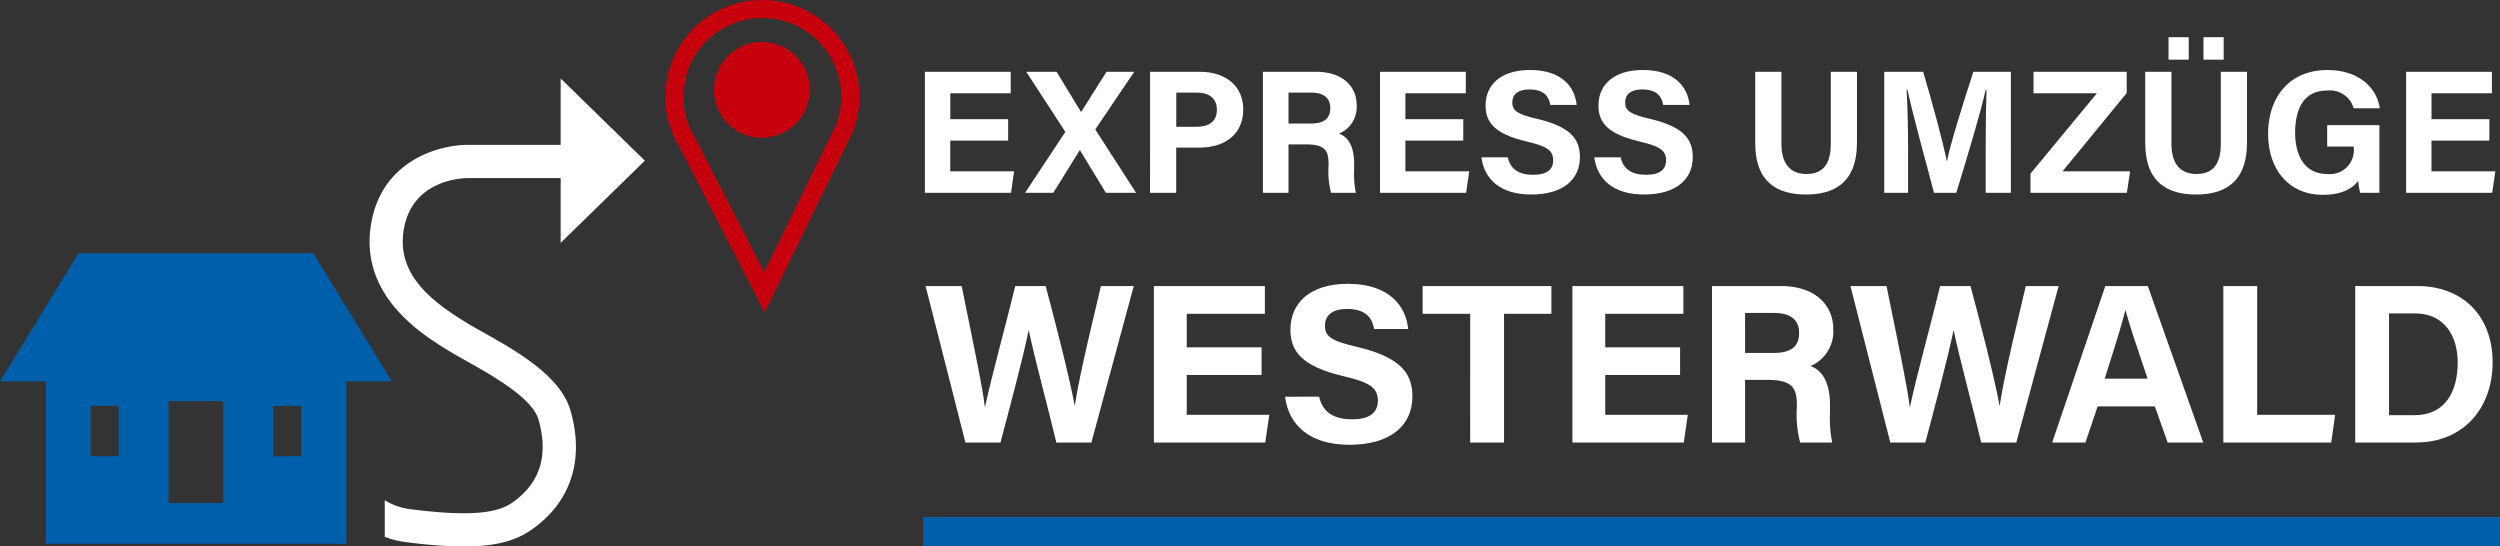
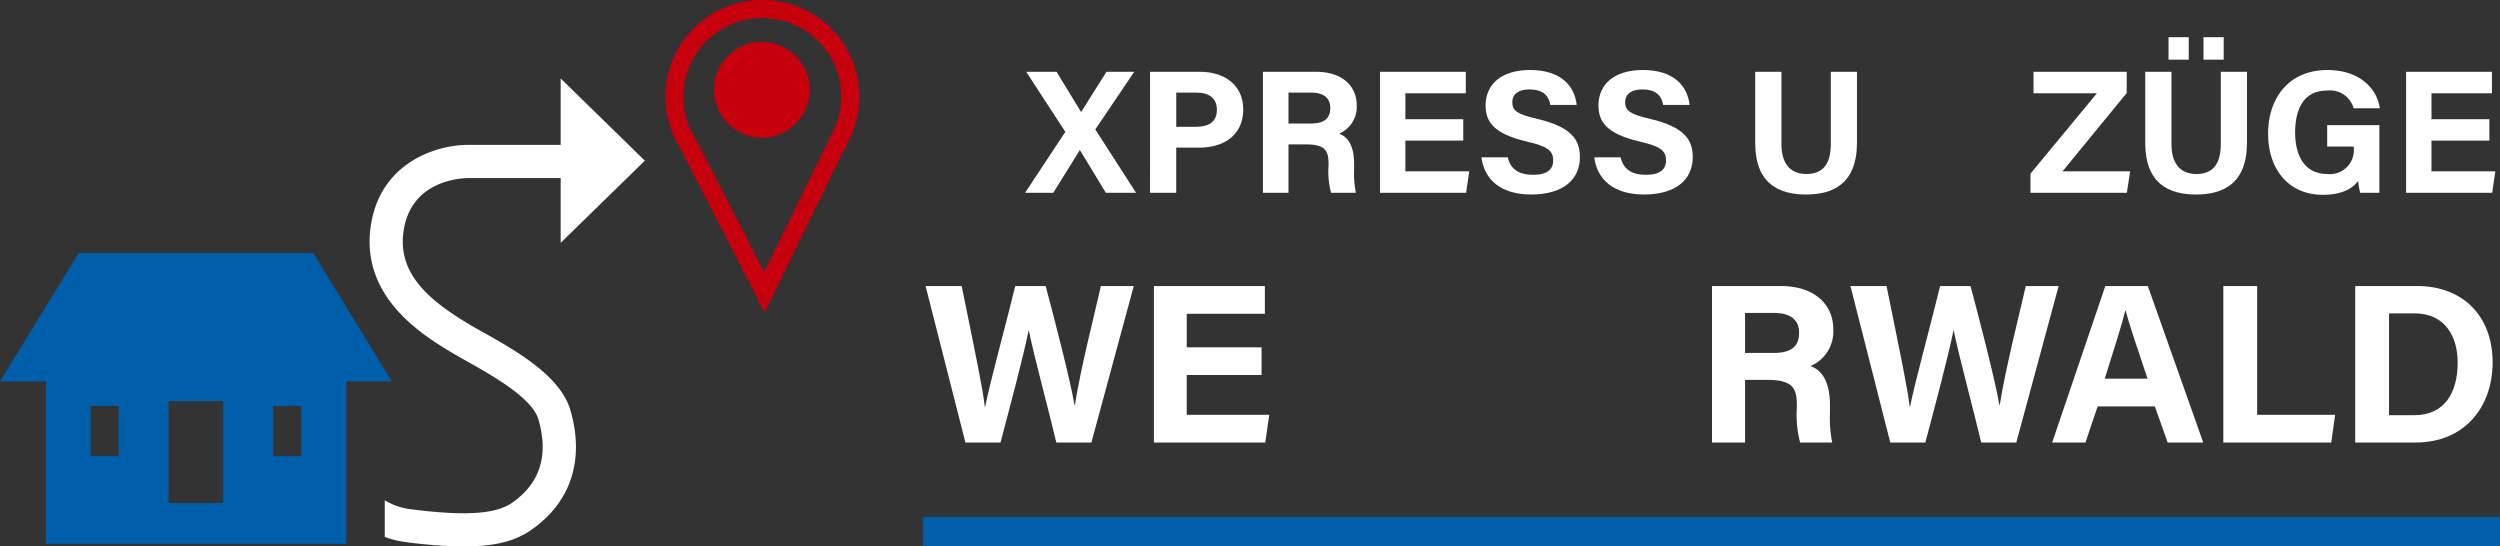
<svg xmlns="http://www.w3.org/2000/svg" id="Gruppe_189" data-name="Gruppe 189" width="304.857" height="66.638" viewBox="0 0 304.857 66.638">
  <rect x="0" y="0" width="304.857" height="66.638" fill="#333333" stroke="none" />
  <defs>
    <clipPath id="clip-path">
      <rect id="Rechteck_142" data-name="Rechteck 142" width="304.857" height="66.638" fill="none" />
    </clipPath>
  </defs>
  <path id="Pfad_2891" data-name="Pfad 2891" d="M11.043,122.051h3.433v6.13H11.043Zm22.265,0h3.433v6.13H33.308Zm-12.75-.589h6.67v12.424h-6.67Zm4.692-18.047H9.589L0,119.059H5.592v19.8H42.226v-19.8h5.559L38.2,103.415Z" transform="translate(0 -72.547)" fill="#005fab" />
  <g id="Gruppe_190" data-name="Gruppe 190">
    <g id="Gruppe_189-2" data-name="Gruppe 189" clip-path="url(#clip-path)">
      <path id="Pfad_2892" data-name="Pfad 2892" d="M283.663,2.2a9.606,9.606,0,0,1,9,13.012l-8.779,17.973-8.258-16.054-.045-.087-.053-.083a9.635,9.635,0,0,1-.784-1.516l-.139-.379A9.6,9.6,0,0,1,283.663,2.2m0-2.2A11.8,11.8,0,0,0,272.54,15.817l.153.419a11.776,11.776,0,0,0,.979,1.9L283.938,38.1,294.686,16.09A11.806,11.806,0,0,0,283.663,0" transform="translate(-190.696)" fill="#c7000e" />
      <path id="Pfad_2893" data-name="Pfad 2893" d="M303.374,22.988a5.838,5.838,0,1,1-5.837-5.838,5.838,5.838,0,0,1,5.837,5.838" transform="translate(-204.631 -12.031)" fill="#c7000e" />
      <path id="Pfad_2894" data-name="Pfad 2894" d="M382.992,135.939l-4.858-19.082h4.4c1.788,8.768,2.6,12.657,2.826,14.756h.027c.725-3.5,2.568-10.147,3.681-14.756h3.707c.981,3.661,2.911,11.065,3.533,14.557h.028c.633-4.2,2.507-11.592,3.178-14.557h4.007l-5.168,19.082h-4.274c-1.005-4.226-2.682-10.392-3.355-13.661H390.7c-.693,3.4-2.415,9.819-3.434,13.661Z" transform="translate(-265.266 -81.977)" fill="#fff" />
      <path id="Pfad_2895" data-name="Pfad 2895" d="M484.54,127.709h-9.126v4.848h10.066l-.489,3.382H471.41V116.857h13.531v3.382h-9.526v4.089h9.126Z" transform="translate(-330.7 -81.977)" fill="#fff" />
-       <path id="Pfad_2896" data-name="Pfad 2896" d="M529.136,129.7c.435,1.916,1.81,2.756,4.018,2.756s3.145-.87,3.145-2.267c0-1.553-.92-2.227-4.183-2.987-5.193-1.219-6.477-3.108-6.477-5.684,0-3.326,2.488-5.584,7.005-5.584,5.067,0,7.085,2.723,7.358,5.515h-4.157c-.2-1.174-.849-2.45-3.309-2.45-1.675,0-2.685.692-2.685,2.047,0,1.327.81,1.865,3.893,2.58,5.55,1.308,6.767,3.372,6.767,6.063,0,3.485-2.636,5.875-7.68,5.875-4.844,0-7.4-2.385-7.852-5.863Z" transform="translate(-368.28 -81.326)" fill="#fff" />
-       <path id="Pfad_2897" data-name="Pfad 2897" d="M587.012,120.239h-5.8v-3.382h15.7v3.382h-5.777v15.7h-4.129Z" transform="translate(-407.73 -81.977)" fill="#fff" />
-       <path id="Pfad_2898" data-name="Pfad 2898" d="M655.519,127.709h-9.126v4.848h10.066l-.489,3.382H642.389V116.857h13.531v3.382h-9.526v4.089h9.126Z" transform="translate(-450.644 -81.977)" fill="#fff" />
      <path id="Pfad_2899" data-name="Pfad 2899" d="M703.446,128.3v7.638h-4.032V116.857H707.8c4.161,0,6.4,2.292,6.4,5.239a4.568,4.568,0,0,1-2.773,4.515c.945.349,2.372,1.333,2.372,4.749v.942a15.221,15.221,0,0,0,.273,3.638h-3.91a13.4,13.4,0,0,1-.4-4.285v-.279c0-2.086-.527-3.074-3.6-3.074Zm0-3.284h3.459c2.259,0,3.13-.859,3.13-2.455,0-1.552-1.014-2.421-3.032-2.421h-3.558Z" transform="translate(-490.648 -81.977)" fill="#fff" />
      <path id="Pfad_2900" data-name="Pfad 2900" d="M760.835,135.939l-4.858-19.082h4.4c1.788,8.768,2.6,12.657,2.826,14.756h.027c.726-3.5,2.568-10.147,3.681-14.756h3.707c.981,3.661,2.911,11.065,3.533,14.557h.028c.633-4.2,2.507-11.592,3.178-14.557h4.008L776.2,135.939h-4.275c-1.005-4.226-2.682-10.392-3.355-13.661h-.028c-.693,3.4-2.415,9.819-3.434,13.661Z" transform="translate(-530.328 -81.977)" fill="#fff" />
      <path id="Pfad_2901" data-name="Pfad 2901" d="M843.935,131.531l-1.489,4.408H838.39l6.479-19.082h5.183l6.76,19.082h-4.338l-1.568-4.408Zm6.083-3.382c-1.355-4.027-2.218-6.6-2.679-8.315h-.027c-.471,1.881-1.424,4.875-2.51,8.315Z" transform="translate(-588.142 -81.977)" fill="#fff" />
      <path id="Pfad_2902" data-name="Pfad 2902" d="M908.315,116.857h4.126v15.7h9.505l-.472,3.382h-13.16Z" transform="translate(-637.195 -81.977)" fill="#fff" />
      <path id="Pfad_2903" data-name="Pfad 2903" d="M962.188,116.857h7.566c5.558,0,9.19,3.66,9.19,9.3,0,5.565-3.525,9.78-9.364,9.78h-7.392Zm4.126,15.749h3.094c3.659,0,5.276-2.721,5.276-6.437,0-3.117-1.514-5.979-5.252-5.979h-3.118Z" transform="translate(-674.988 -81.977)" fill="#fff" />
-       <path id="Pfad_2904" data-name="Pfad 2904" d="M388,37.724h-7.057v3.749h7.784l-.378,2.615h-10.5V29.333h10.463v2.615h-7.366v3.162H388Z" transform="translate(-265.064 -20.577)" fill="#fff" />
      <path id="Pfad_2905" data-name="Pfad 2905" d="M428.633,44.087l-3.159-5.2h-.021l-3.23,5.2h-3.439l4.908-7.431-4.769-7.324h3.7l2.98,4.892h.022l3.085-4.892h3.383l-4.75,7.032,4.975,7.723Z" transform="translate(-293.782 -20.577)" fill="#fff" />
      <path id="Pfad_2906" data-name="Pfad 2906" d="M469.846,29.333h6.1c3.135,0,5.263,1.764,5.263,4.569,0,3.205-2.427,4.676-5.338,4.676h-2.837v5.51h-3.193Zm3.193,6.705h2.435c1.477,0,2.52-.568,2.52-2.075,0-1.522-1.1-2.091-2.453-2.091h-2.5Z" transform="translate(-329.603 -20.577)" fill="#fff" />
      <path id="Pfad_2907" data-name="Pfad 2907" d="M519.072,38.182v5.906h-3.118V29.332h6.483c3.217,0,4.949,1.772,4.949,4.051a3.533,3.533,0,0,1-2.144,3.491c.731.27,1.833,1.031,1.833,3.672v.729a11.783,11.783,0,0,0,.211,2.813h-3.023a10.35,10.35,0,0,1-.309-3.313v-.216c0-1.614-.407-2.377-2.785-2.377Zm0-2.54h2.675c1.747,0,2.42-.664,2.42-1.9,0-1.2-.784-1.872-2.344-1.872h-2.751Z" transform="translate(-361.949 -20.577)" fill="#fff" />
      <path id="Pfad_2908" data-name="Pfad 2908" d="M573.934,37.724h-7.057v3.749h7.784l-.379,2.615h-10.5V29.333h10.463v2.615h-7.366v3.162h7.057Z" transform="translate(-395.5 -20.577)" fill="#fff" />
      <path id="Pfad_2909" data-name="Pfad 2909" d="M608.424,39.259c.336,1.482,1.4,2.131,3.107,2.131s2.432-.672,2.432-1.753c0-1.2-.712-1.722-3.235-2.309-4.015-.943-5.008-2.4-5.008-4.4,0-2.572,1.924-4.319,5.417-4.319,3.918,0,5.478,2.106,5.69,4.264h-3.214c-.154-.908-.656-1.894-2.558-1.894-1.3,0-2.077.535-2.077,1.583,0,1.026.627,1.442,3.01,2,4.292,1.011,5.233,2.607,5.233,4.688,0,2.694-2.038,4.542-5.939,4.542-3.745,0-5.718-1.844-6.072-4.534Z" transform="translate(-424.563 -20.074)" fill="#fff" />
      <path id="Pfad_2910" data-name="Pfad 2910" d="M654.532,39.259c.336,1.482,1.4,2.131,3.107,2.131s2.432-.672,2.432-1.753c0-1.2-.712-1.722-3.235-2.309-4.015-.943-5.008-2.4-5.008-4.4,0-2.572,1.924-4.319,5.417-4.319,3.918,0,5.478,2.106,5.69,4.264H659.72c-.154-.908-.656-1.894-2.558-1.894-1.3,0-2.077.535-2.077,1.583,0,1.026.627,1.442,3.01,2,4.292,1.011,5.233,2.607,5.233,4.688,0,2.694-2.038,4.542-5.939,4.542-3.745,0-5.718-1.844-6.072-4.534Z" transform="translate(-456.908 -20.074)" fill="#fff" />
      <path id="Pfad_2911" data-name="Pfad 2911" d="M720.265,29.332v8.792c0,2.831,1.456,3.67,3.047,3.67,1.826,0,2.972-.992,2.972-3.67V29.332h3.193v8.633c0,5.045-2.953,6.331-6.208,6.331-3.33,0-6.2-1.341-6.2-6.27V29.332Z" transform="translate(-503.033 -20.577)" fill="#fff" />
-       <path id="Pfad_2912" data-name="Pfad 2912" d="M782.16,38.552c0-2.518.04-5.34.1-7.008h-.1c-.693,3.01-2.169,7.926-3.584,12.543h-2.717c-1.076-4.036-2.6-9.636-3.249-12.583h-.1c.125,1.731.187,4.767.187,7.3v5.285h-2.908V29.332h4.748c1.15,3.855,2.44,8.691,2.883,10.891h.024c.361-1.94,1.982-7.11,3.213-10.891h4.576V44.087H782.16Z" transform="translate(-540.02 -20.577)" fill="#fff" />
      <path id="Pfad_2913" data-name="Pfad 2913" d="M829.532,41.749l8.1-9.8h-7.733V29.332h11.364V31.92l-7.825,9.552h8.243l-.4,2.615H829.532Z" transform="translate(-581.928 -20.577)" fill="#fff" />
      <path id="Pfad_2914" data-name="Pfad 2914" d="M879.6,19.422v8.792c0,2.832,1.456,3.67,3.047,3.67,1.826,0,2.972-.992,2.972-3.67V19.422h3.193v8.633c0,5.045-2.953,6.331-6.207,6.331-3.331,0-6.2-1.341-6.2-6.27V19.422Zm-.355-4.216h2.464v2.736h-2.464Zm4.262,0h2.464v2.736h-2.464Z" transform="translate(-614.808 -10.667)" fill="#fff" />
      <path id="Pfad_2915" data-name="Pfad 2915" d="M940.179,43.584h-2.338a8.174,8.174,0,0,1-.244-1.455c-.818,1.1-2.259,1.7-4.309,1.7-4.283,0-6.676-3.237-6.676-7.439,0-4.436,2.58-7.776,7.231-7.776,3.8,0,6.031,2.143,6.389,4.659h-3.191a3,3,0,0,0-3.242-2.157c-3.029,0-3.893,2.534-3.893,5.135,0,2.539.988,5.039,3.913,5.039a2.915,2.915,0,0,0,3.231-3.214v-.133h-3.235V35.329h6.364Z" transform="translate(-650.031 -20.074)" fill="#fff" />
      <path id="Pfad_2916" data-name="Pfad 2916" d="M993.132,37.724h-7.057v3.749h7.784l-.378,2.615h-10.5V29.333h10.463v2.615h-7.366v3.162h7.057Z" transform="translate(-689.573 -20.577)" fill="#fff" />
      <rect id="Rechteck_141" data-name="Rechteck 141" width="192.287" height="3.594" transform="translate(112.57 63.044)" fill="#005fab" />
      <path id="Pfad_2917" data-name="Pfad 2917" d="M164.845,63.018c-.76-.427-1.458-.819-2.039-1.174-4.361-2.662-8.315-5.825-7.719-10.9.768-6.544,7.179-6.742,7.954-6.742h11.241v7.9L184.547,42.08,174.282,32.055v8.1H163.07c-3.77-.041-11.035,2.065-12,10.318-.98,8.353,6.456,12.892,9.631,14.829.617.377,1.356.793,2.163,1.247,3.165,1.78,7.947,4.471,8.708,7.088,1.272,4.376.192,7.793-3.211,10.158-2.034,1.413-5.79,1.641-12.562.764a7.815,7.815,0,0,1-2.968-1.069v4.467a10.981,10.981,0,0,0,2.448.616,57.053,57.053,0,0,0,7.2.554c3.731,0,6.239-.648,8.2-2.008,4.849-3.368,6.549-8.558,4.789-14.612-1.222-4.2-6.648-7.257-10.61-9.486" transform="translate(-105.913 -22.487)" fill="#fff" />
    </g>
  </g>
</svg>